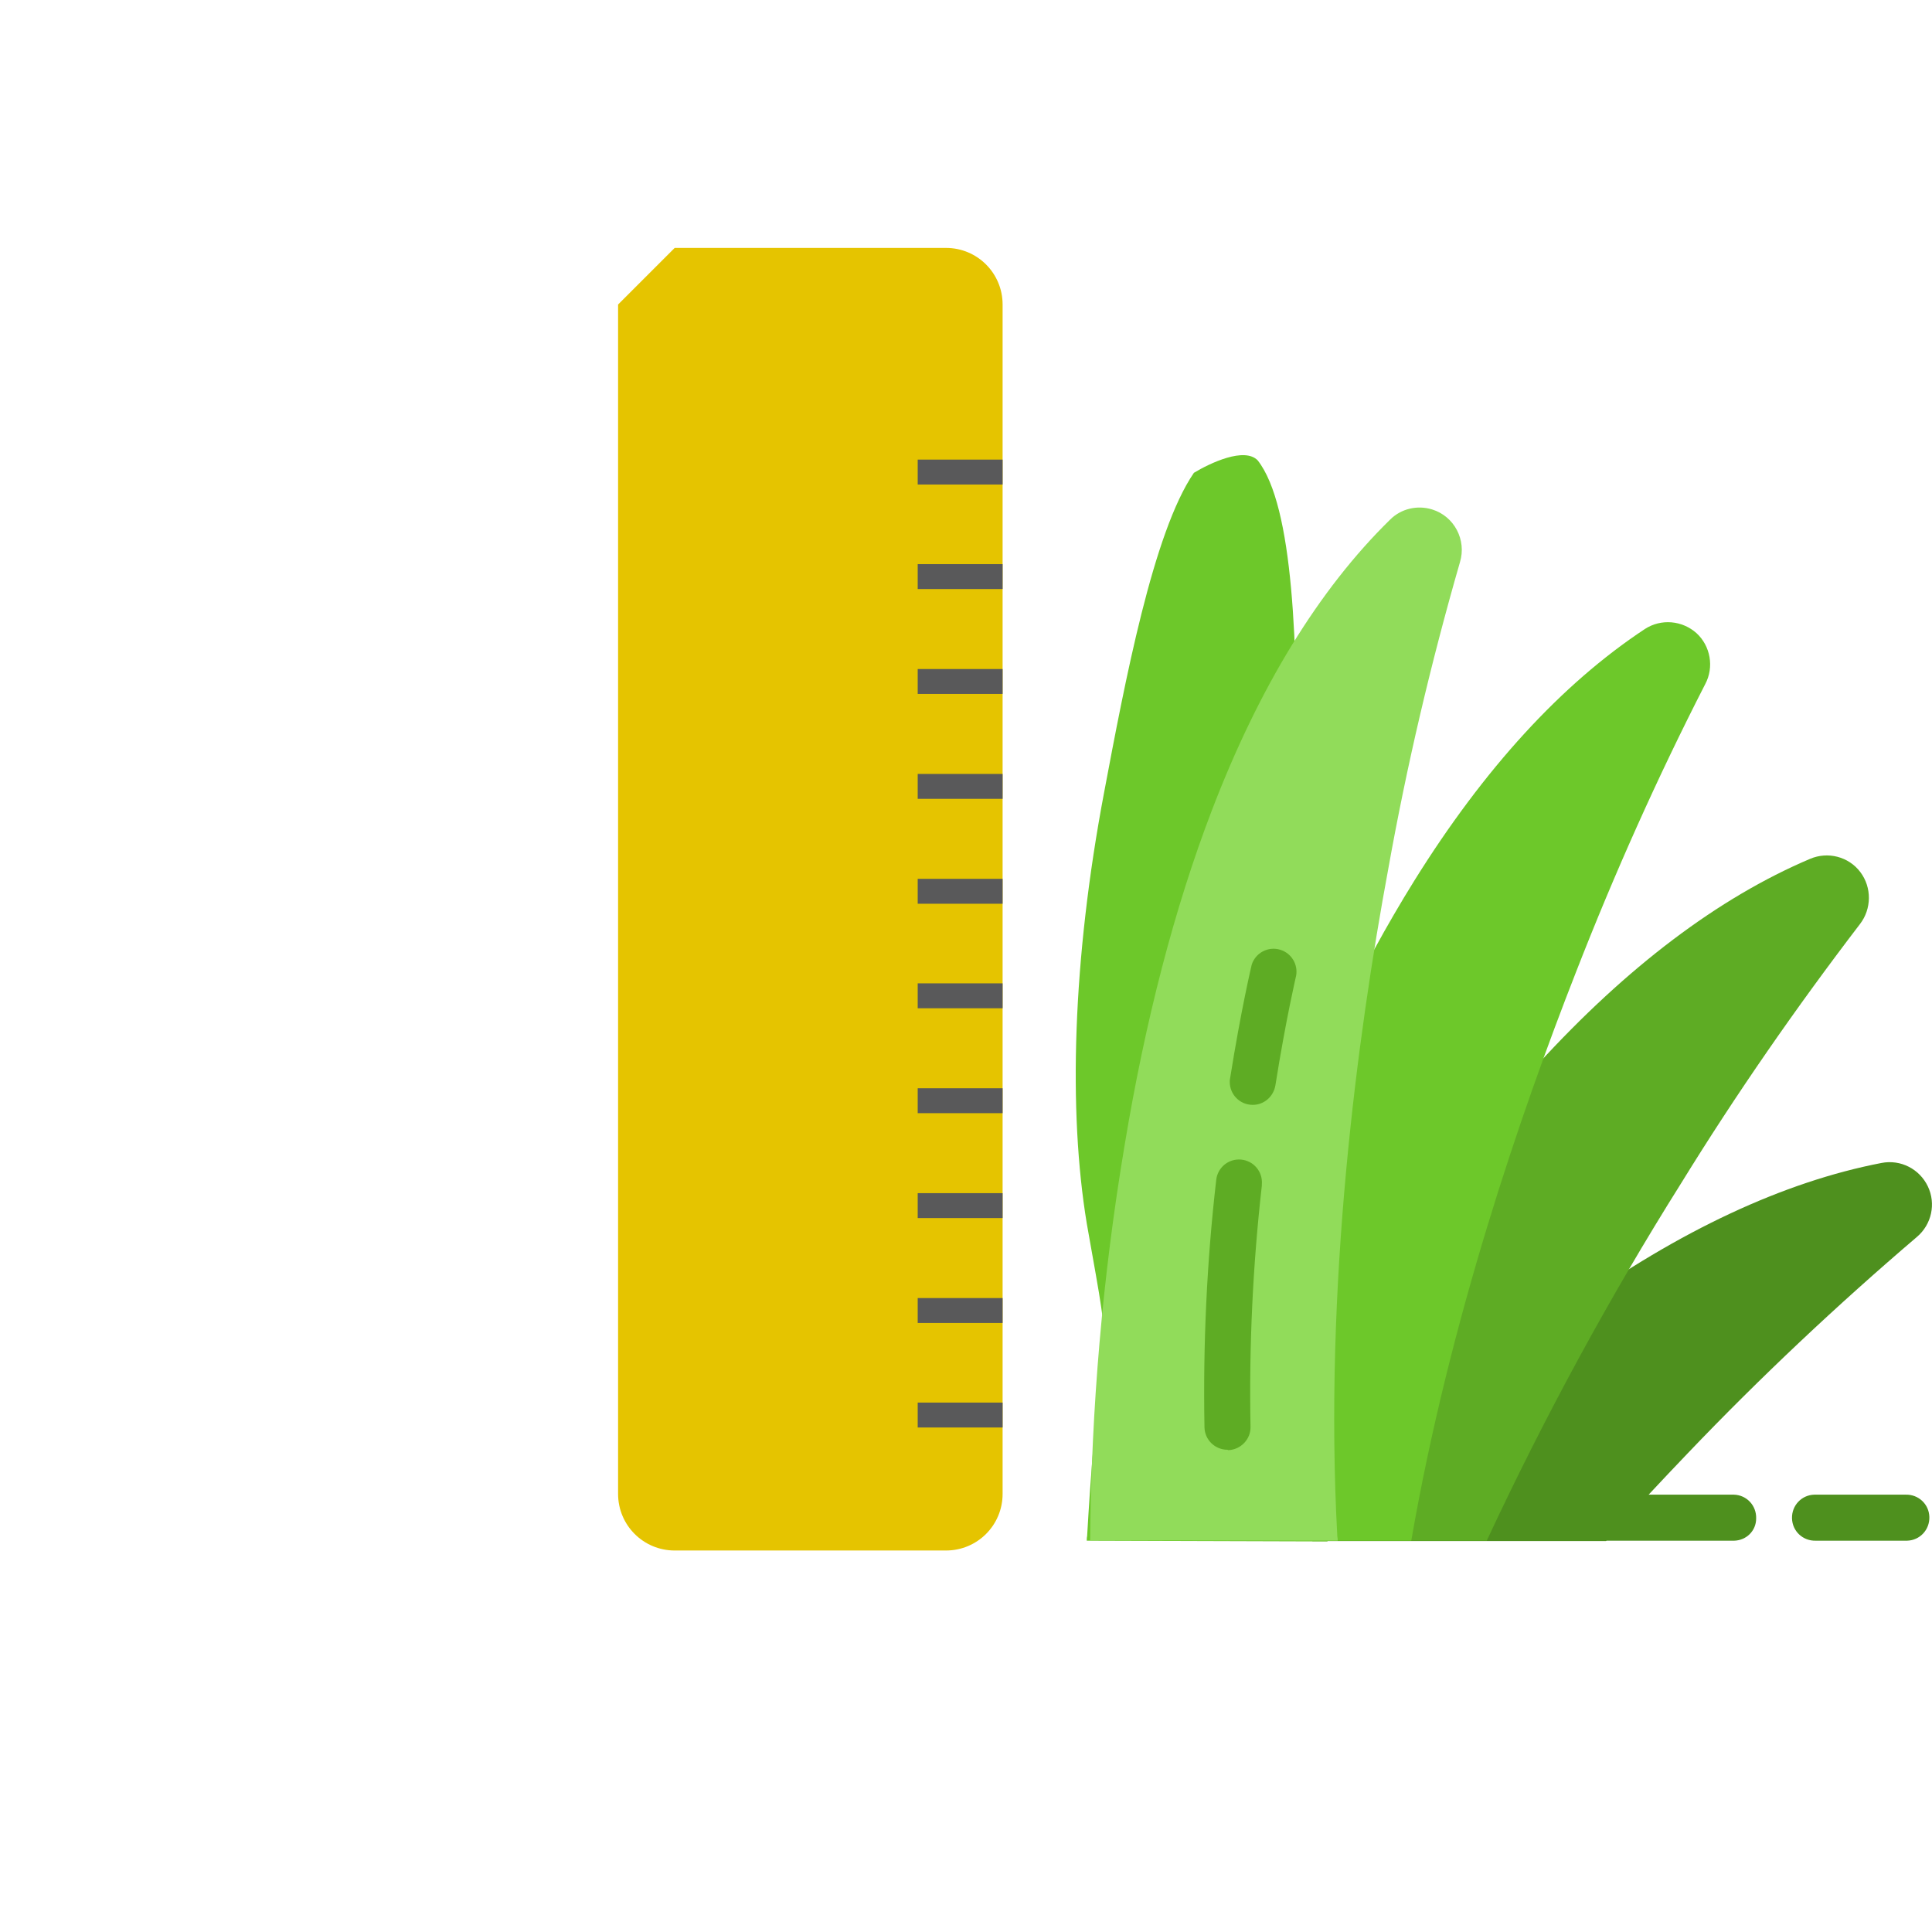
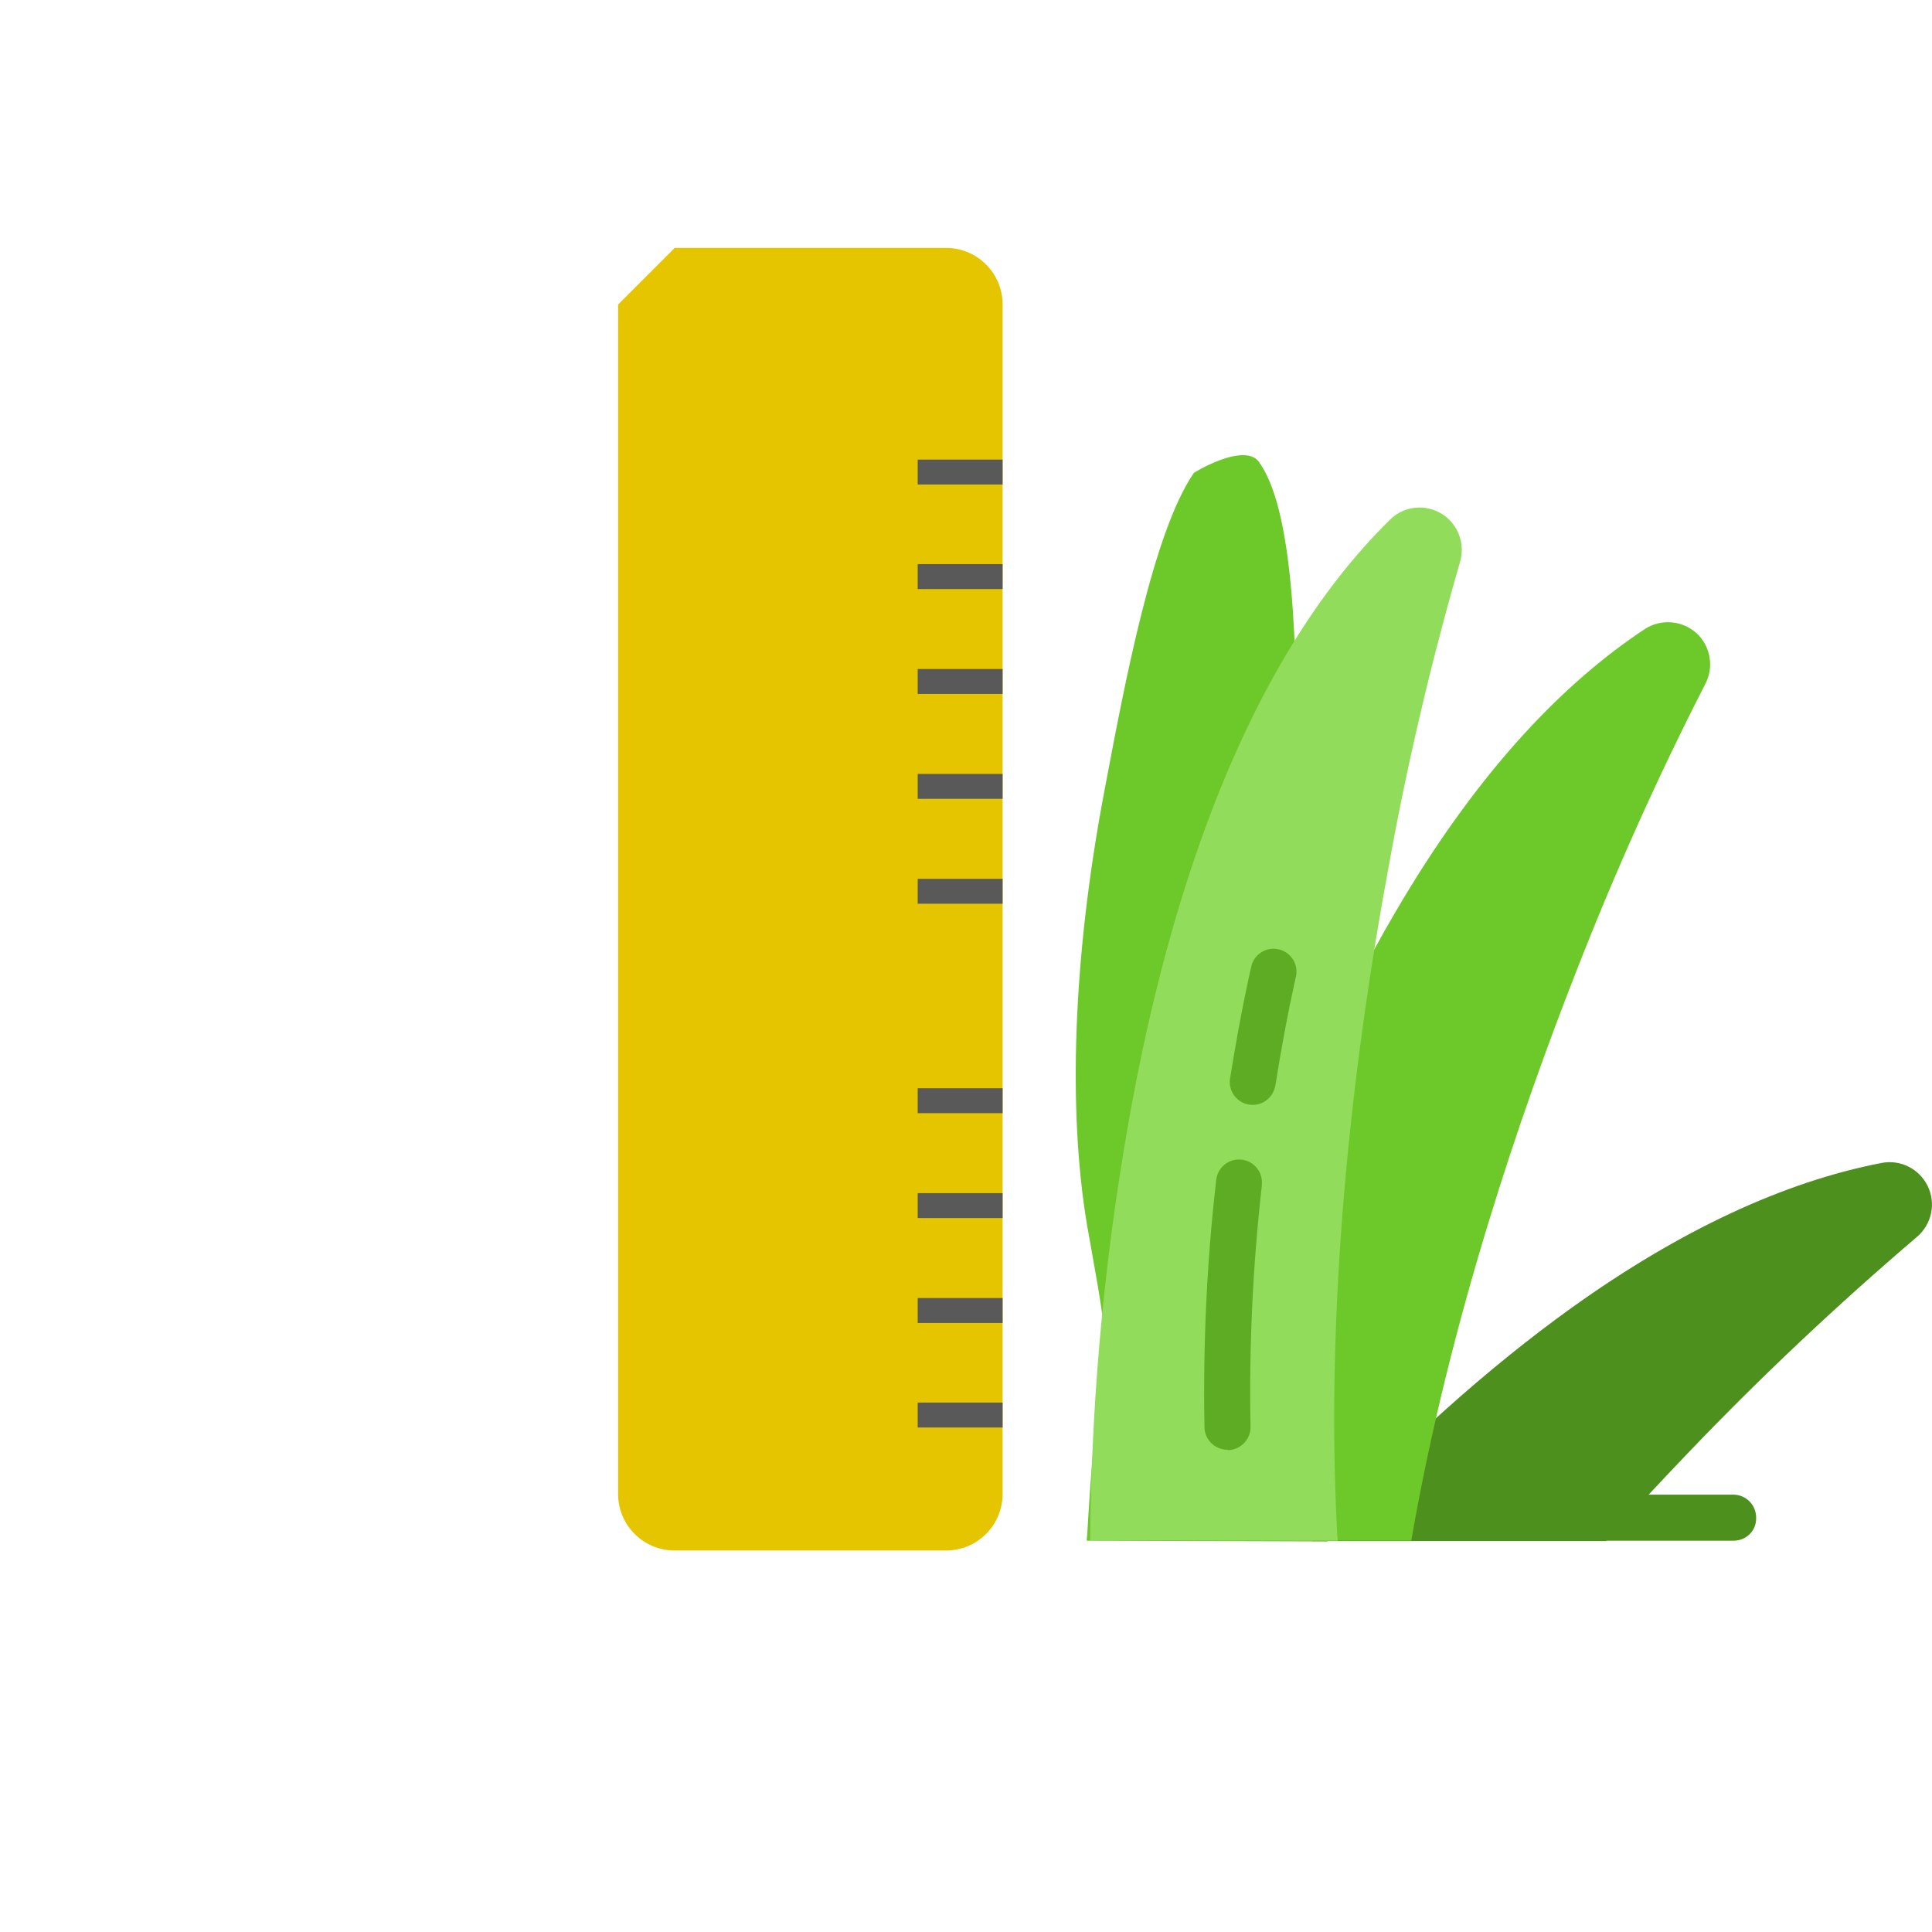
<svg xmlns="http://www.w3.org/2000/svg" version="1.1" id="Layer_1" x="0px" y="0px" viewBox="0 0 512 512" style="enable-background:new 0 0 512 512;" xml:space="preserve">
  <style type="text/css"> .st0{fill:#6DC82A;} .st1{fill:#4E901E;} .st2{fill:#5EAC24;} .st3{fill:#91DC5A;} .st4{fill:#E5C400;} .st5{fill:none;} .st6{fill:#59595A;} </style>
  <g id="Layer_2">
    <g id="Layer_1-2">
      <g id="Layer_2-2">
        <g id="Layer_1-2-2">
          <path class="st0" d="M288,408.3c0-0.4,0-0.8,0.1-1.2c3.8-66.2,7.7-38.7-0.1-82.9c-4.9-29.7-3.8-69.8,4.6-114.2 c5.5-29.2,13-69,23.8-84.7c4.3-2.6,13.4-6.9,16.9-3.3c19,24.2,4.8,148.6,10.1,181.9c5.4,34.6,8.2,69.6,8.4,104.6L288,408.3z" />
          <path class="st1" d="M510.9,314.4c-2.2-4.6-7.2-7.2-12.3-6.2c-25.9,5-53.5,17.9-82,38.3c-22.3,16-45.3,36.6-68.3,61.3l-0.5,0.6 h77.8c7.7-8.5,15-16.3,21.7-23.3c19.2-20.1,39.5-39.2,60.7-57.3C511.9,324.5,513.1,319,510.9,314.4z" />
-           <path class="st2" d="M493,231.1c-3.1-4.1-8.6-5.5-13.3-3.5c-24.3,10.3-48.6,28.7-72.2,54.5c-18.5,20.3-36.7,45.2-54,74.2 c-11.3,18.9-20.8,36.9-28.1,52H394c15.2-32.6,32.4-64.3,51.5-94.7c14.6-23.7,30.5-46.6,47.4-68.7 C496,240.9,496.1,235.2,493,231.1z" />
          <path class="st0" d="M449.6,167.8c-3.8-3.4-9.4-3.9-13.7-1.1c-22.1,14.6-42.6,37-61.1,66.7c-14.5,23.3-27.9,51.2-39.7,82.8 c-11.2,30.1-20.2,60.8-27.1,92.1h66C384.1,350,403,295,417.7,257.5c10.1-25.9,21.5-51.4,34.2-76.2 C454.3,176.8,453.3,171.2,449.6,167.8z" />
          <path class="st3" d="M354.5,408.3c0-0.4,0-0.8-0.1-1.2c-3.6-66.2,5.3-132.6,13.5-176.8c4.9-27.4,11.3-54.6,19-81.3 c1.8-5.9-1.5-12.2-7.4-14c-3.9-1.2-8.2-0.2-11.1,2.7c-18.9,18.5-34.8,44.5-47.3,77.2c-9.8,25.6-17.6,55.5-23.1,88.8 c-5.8,34.6-8.8,69.5-9.1,104.5L354.5,408.3L354.5,408.3z" />
          <path class="st1" d="M459.6,408.3h-44.9c-3.4-0.1-6-2.9-5.9-6.3c0.1-3.2,2.7-5.7,5.9-5.9h44.8c3.4,0.1,6,2.9,5.9,6.3 C465.4,405.7,462.8,408.2,459.6,408.3L459.6,408.3z" />
-           <path class="st1" d="M505,408.3h-23.8c-3.4,0.1-6.2-2.5-6.3-5.9c-0.1-3.4,2.5-6.2,5.9-6.3c0,0,0,0,0,0c0.1,0,0.3,0,0.4,0H505 c3.4-0.1,6.2,2.5,6.3,5.9c0.1,3.4-2.5,6.2-5.9,6.3c0,0,0,0,0,0C505.3,408.3,505.2,408.3,505,408.3L505,408.3z" />
          <path class="st2" d="M325.3,384.2c-3.3,0-6-2.6-6.1-5.9c-0.4-21.9,0.6-43.8,3.1-65.5c0.3-3.3,3.2-5.8,6.6-5.5 c3.3,0.3,5.8,3.2,5.5,6.6c0,0.1,0,0.2,0,0.3c-2.4,21.2-3.4,42.5-3,63.9c0.1,3.3-2.6,6.1-5.9,6.2L325.3,384.2z" />
          <path class="st2" d="M332,292.8c-3.4,0-6.1-2.7-6.1-6.1c0-0.3,0-0.6,0.1-1c2.9-18.2,5.6-29.5,5.7-30c1-3.2,4.4-5,7.6-4 c2.9,0.9,4.7,3.8,4.2,6.8c0,0.1-2.7,11.4-5.5,29.1C337.5,290.6,335,292.8,332,292.8z" />
          <path class="st4" d="M163.8,80.7v315.2c0,8.3,6.7,15,15,15c0,0,0,0,0,0h71.9c8.3,0,15-6.7,15-15c0,0,0,0,0,0V80.7 c0-8.3-6.7-15-15-15h-71.9" />
          <path class="st4" d="M214.8,101c-5.9,0-10.7-4.8-10.7-10.7c0-5.9,4.8-10.7,10.7-10.7c5.9,0,10.7,4.8,10.7,10.7l0,0 C225.5,96.2,220.7,101,214.8,101z" />
          <path class="st4" d="M214.8,101" />
          <polyline class="st5" points="215.3,23 430.6,238.3 215.3,453.6 0,238.3 " />
          <path class="st6" d="M265.7,128.4h-22.5v-6.6h22.5V128.4z" />
          <path class="st6" d="M265.7,156.1h-22.5v-6.6h22.5V156.1z" />
          <path class="st6" d="M265.7,183.9h-22.5v-6.6h22.5V183.9z" />
          <path class="st6" d="M265.7,211.7h-22.5v-6.6h22.5V211.7z" />
          <path class="st6" d="M265.7,239.5h-22.5v-6.6h22.5L265.7,239.5z" />
-           <path class="st6" d="M265.7,267.2h-22.5v-6.6h22.5V267.2z" />
          <path class="st6" d="M265.7,295h-22.5v-6.6h22.5V295z" />
          <path class="st6" d="M265.7,322.8h-22.5v-6.6h22.5V322.8z" />
          <path class="st6" d="M265.7,350.6h-22.5v-6.6h22.5V350.6z" />
          <path class="st6" d="M265.7,378.3h-22.5v-6.6h22.5L265.7,378.3z" />
          <polyline class="st5" points="215.3,23 430,237.8 214.7,453.1 0,238.3 " />
        </g>
      </g>
    </g>
  </g>
</svg>